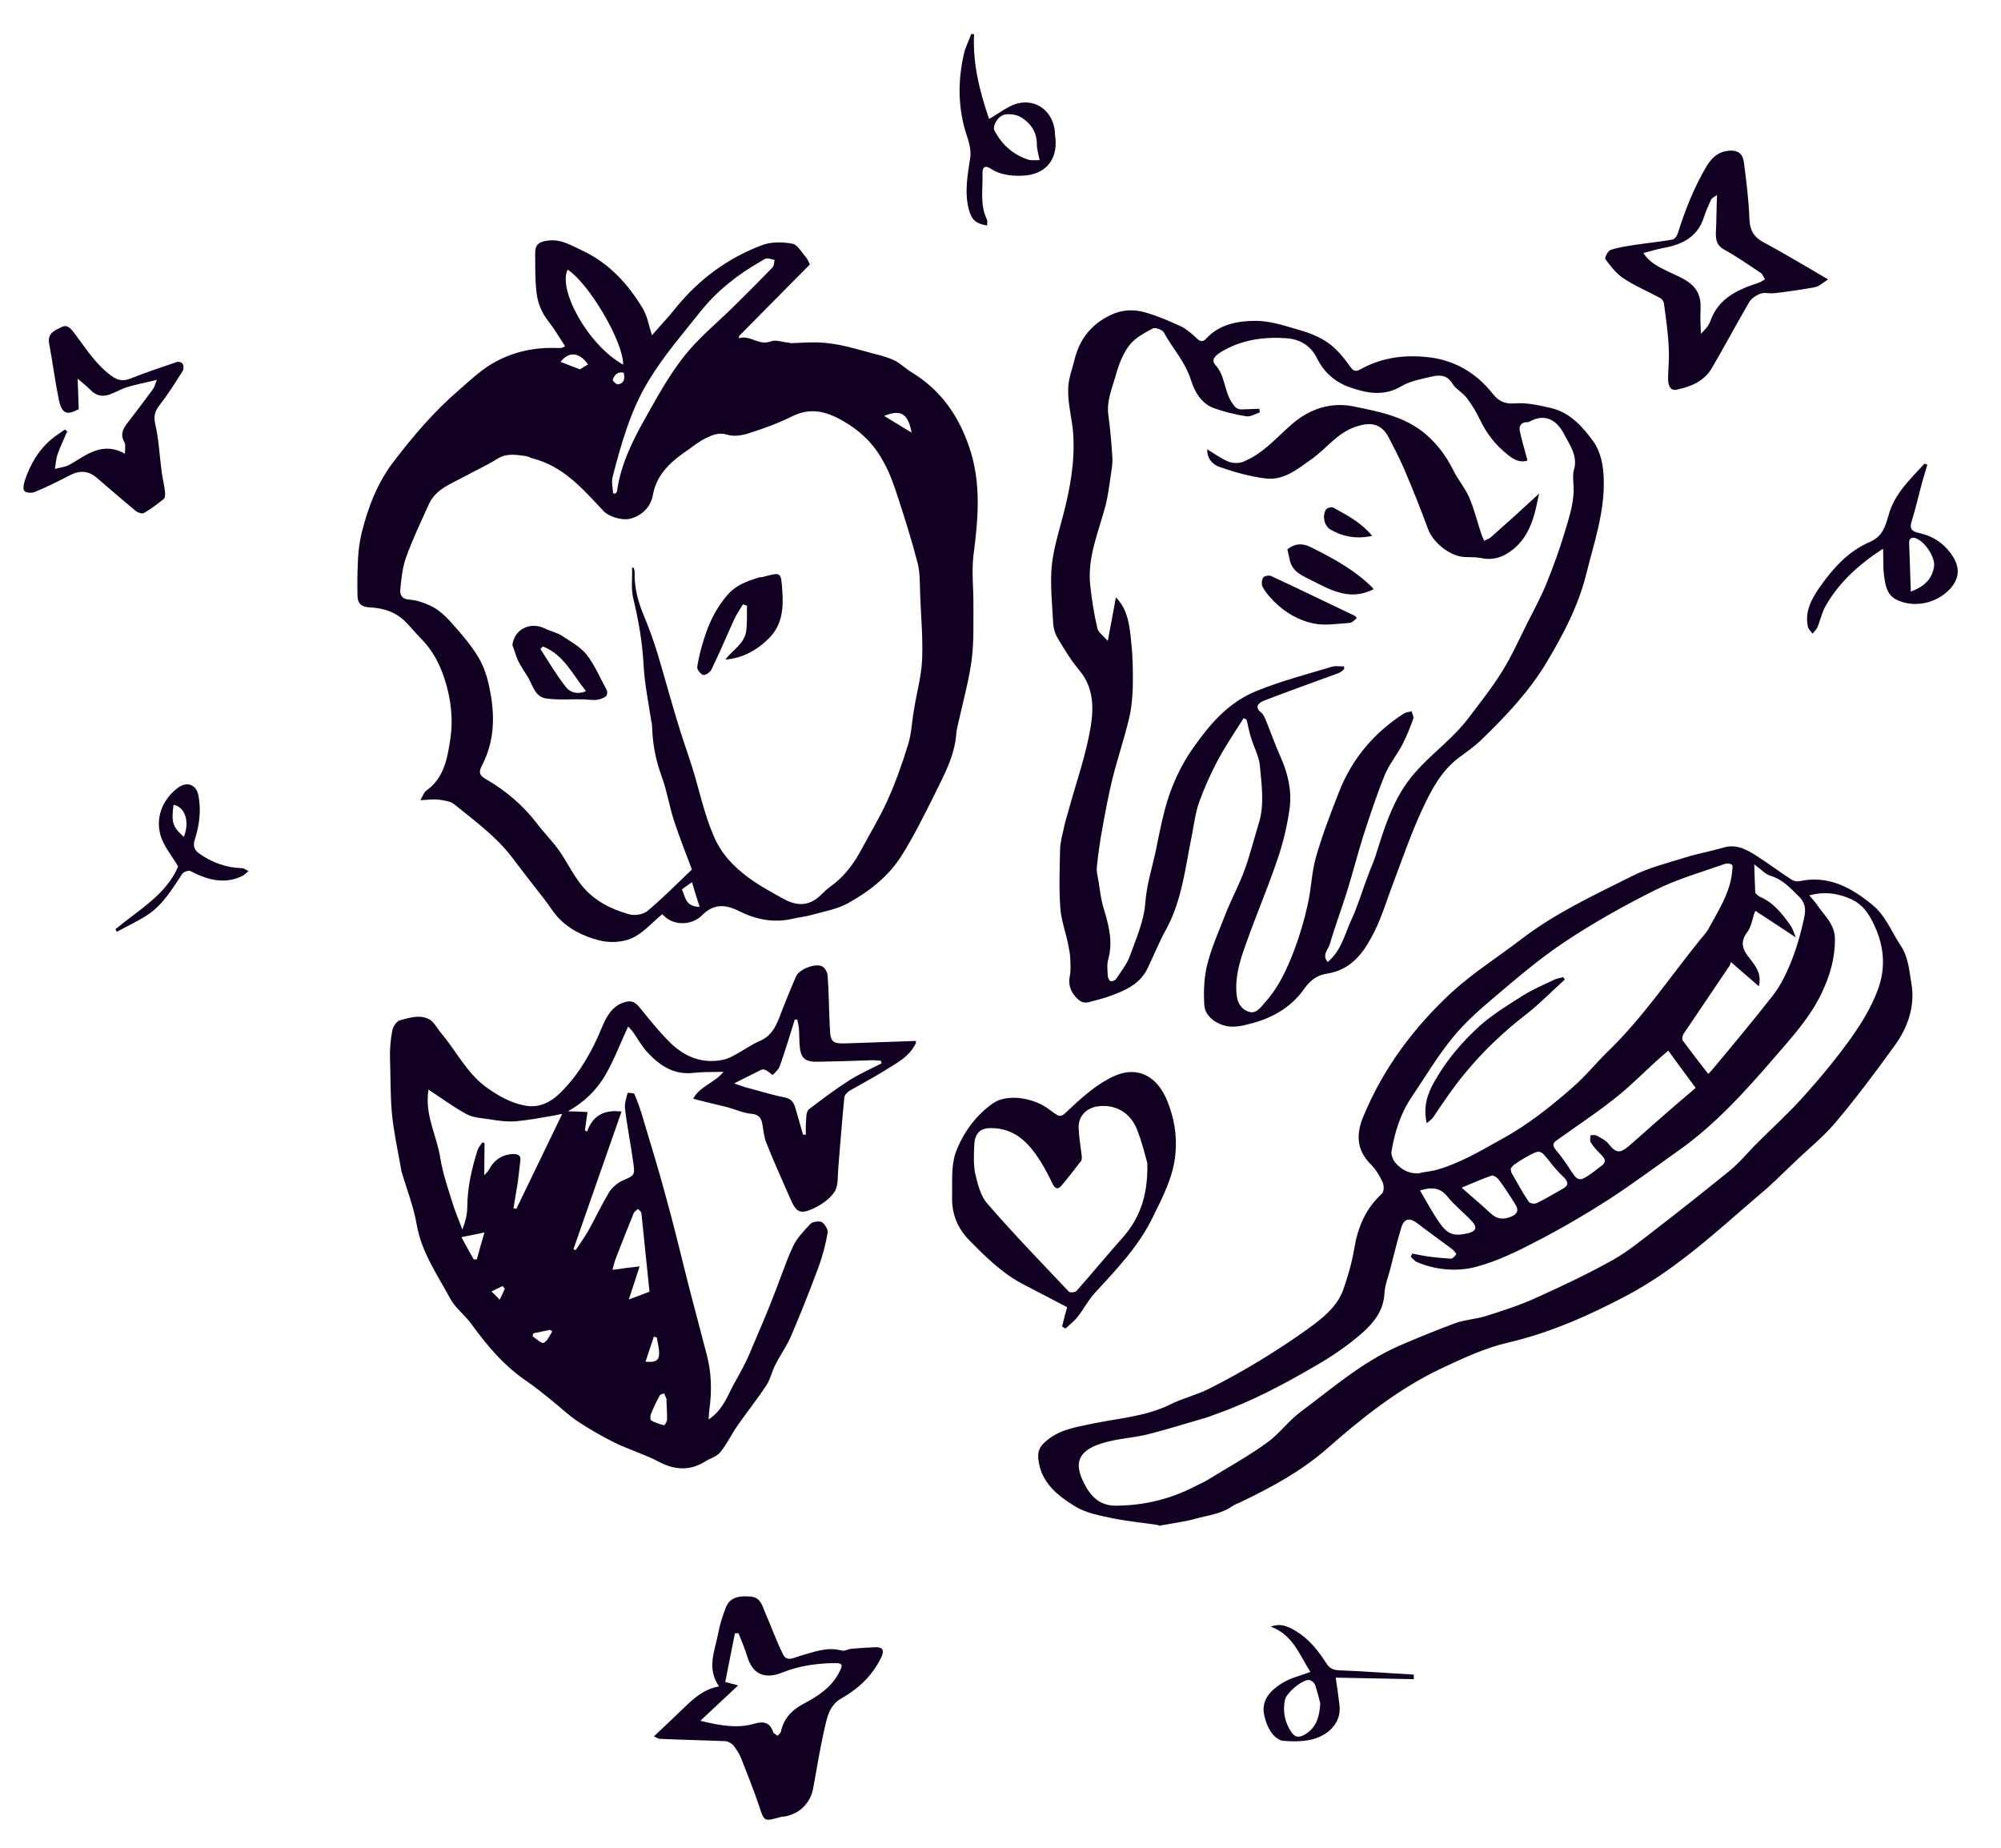
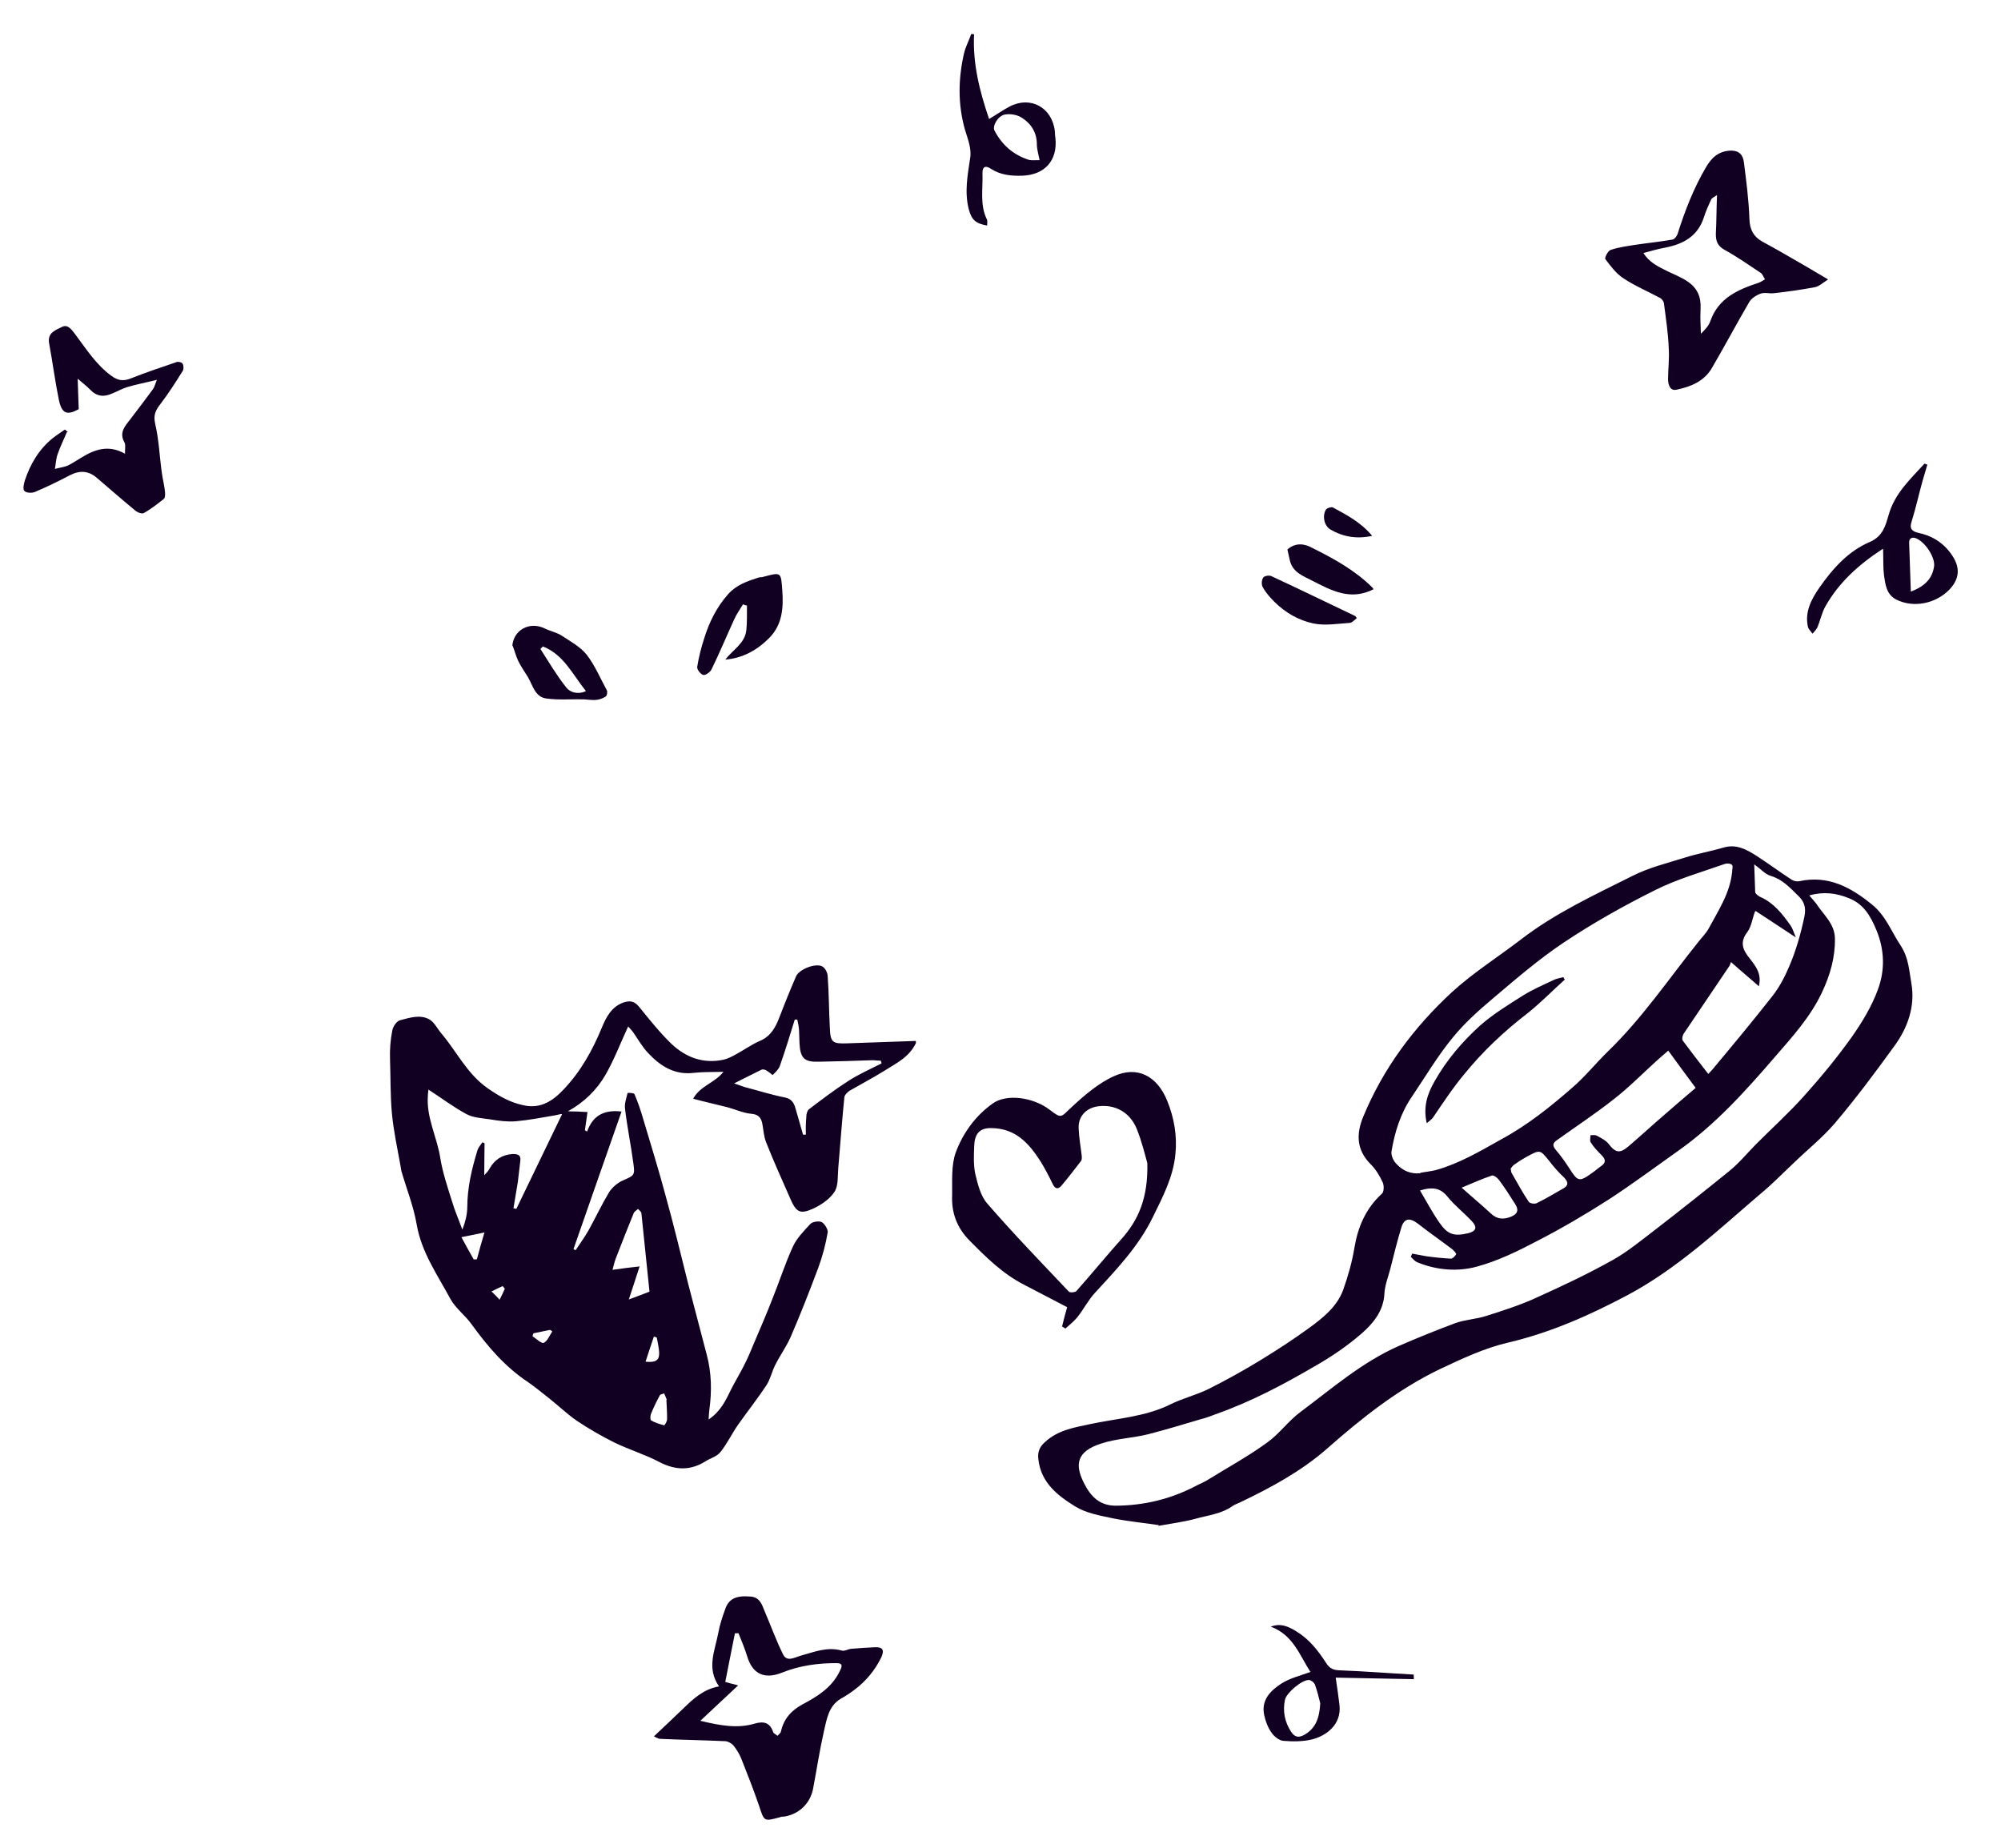
<svg xmlns="http://www.w3.org/2000/svg" fill="none" viewBox="0 0 222 205" height="205" width="222">
-   <path fill="#120022" d="M62.684 38.399C62.059 37.436 61.515 36.51 60.855 35.667C60.072 34.67 59.641 33.582 59.521 32.405C59.355 31.032 59.385 29.653 59.376 28.275C59.338 27.173 59.719 26.805 60.857 26.687C62.23 26.521 63.316 27.192 64.478 27.742C67.52 29.132 69.649 31.46 71.321 34.238C71.824 35.087 71.977 36.105 72.331 37.196C73.239 36.14 74.151 35.202 74.981 34.149C77.549 30.988 80.736 28.631 84.545 27.199C85.556 26.809 86.856 26.842 87.927 27.041C88.482 27.14 88.946 28.03 89.437 28.564C89.602 28.755 89.69 29.028 89.858 29.337C87.233 31.989 84.608 34.64 81.983 37.292C81.986 37.371 81.989 37.449 81.991 37.528C83.238 37.13 84.188 38.397 85.509 37.878C86.053 37.662 86.772 37.952 87.404 38.008C87.522 38.004 87.643 38.079 87.8 38.074C89.177 38.025 90.59 37.897 91.936 38.087C93.518 38.268 95.03 38.727 96.581 39.145C97.495 39.389 98.408 39.593 99.249 39.997C99.931 40.328 100.503 40.938 101.146 41.31C104.326 43.247 106.314 46.052 107.498 49.516C108.899 53.524 108.527 57.554 108 61.629C107.788 63.448 108.01 65.292 107.994 67.104C107.986 69.113 108.057 71.158 107.811 73.136C107.533 75.312 106.938 77.46 106.462 79.603C106.325 80.199 106.149 80.796 106.092 81.428C105.903 83.916 104.717 86.044 103.651 88.209C102.51 90.493 101.37 92.817 99.989 94.992C98.533 97.288 96.385 98.939 94.028 100.242C92.868 100.873 91.459 101.119 90.172 101.479C89.431 101.702 88.646 101.769 87.865 101.954C85.793 102.42 83.85 102.015 82.006 101.095C80.482 100.321 79.18 100.248 77.886 101.554C76.897 102.534 75.365 102.666 74.281 102.074C73.92 101.889 73.634 101.584 73.471 101.432C72.322 102.378 71.34 103.555 70.059 104.111C69.012 104.581 67.557 104.632 66.404 104.318C64.694 103.866 63.012 103.058 61.781 101.644C61.248 101.032 60.828 100.298 60.293 99.647C59.098 98.114 57.902 96.58 56.746 95.045C54.972 92.744 52.628 91.054 50.399 89.241C49.952 88.863 49.202 88.81 48.608 88.713C48.055 88.653 47.467 88.752 46.641 88.781C46.901 88.339 47.006 87.942 47.274 87.735C49.273 86.326 49.63 84.148 49.951 82.049C50.305 79.792 50.029 77.517 49.322 75.336C48.791 73.661 47.948 72.076 46.643 70.782C46.112 70.249 45.659 69.675 45.128 69.142C44.022 67.92 42.549 67.46 41.05 67.394C40.064 67.349 39.695 66.929 39.669 66.182C39.62 64.805 39.65 63.386 39.72 62.005C39.765 61.058 39.891 60.148 40.096 59.235C40.82 56.295 41.866 53.541 43.75 51.112C45.898 48.32 48.167 45.641 50.844 43.342C52.029 42.316 53.172 41.213 54.483 40.418C56.566 39.164 58.909 38.57 61.352 38.603C61.627 38.594 61.943 38.622 62.219 38.612C62.297 38.61 62.375 38.568 62.608 38.481L62.684 38.399ZM70.12 62.991C70.199 62.989 70.277 62.986 70.317 62.984C70.322 63.142 70.406 63.297 70.412 63.454C70.356 65.228 70.805 66.827 71.492 68.457C72.008 69.7 72.488 71.022 72.887 72.308C73.644 74.802 74.323 77.338 75.08 79.832C75.616 81.665 76.27 83.454 76.846 85.285C77.601 87.74 78.123 90.281 79.152 92.687C80.012 94.745 81.359 96.115 83.017 97.357C84.23 98.26 85.555 98.962 86.88 99.704C88.126 100.409 89.393 100.601 90.621 99.691C91.12 99.319 91.497 98.834 91.996 98.462C93.496 97.425 94.59 96.047 95.441 94.482C96.477 92.555 97.632 90.664 98.508 88.703C99.385 86.743 100.102 84.709 100.739 82.639C101.129 81.404 101.162 80.103 101.392 78.796C101.682 76.934 102.208 75.104 102.301 73.25C102.413 70.804 102.169 68.331 102.084 65.892C102.044 64.752 102.081 63.569 101.807 62.476C101.17 60.017 100.416 57.601 99.622 55.187C99.181 53.824 98.699 52.423 97.986 51.187C96.933 49.216 95.384 47.734 93.376 46.622C91.528 45.584 89.822 45.21 87.809 46.226C86.3 46.987 84.665 47.556 83.03 48.086C82.329 48.308 81.428 48.457 80.751 48.245C79.755 47.925 79.019 48.266 78.244 48.647C77.624 48.945 77.05 49.398 76.473 49.812C74.588 51.099 72.865 52.498 72.437 54.915C72.173 56.382 71.063 57.287 69.852 57.566C68.952 57.755 67.52 57.332 66.905 56.645C64.614 54.204 62.479 51.718 59.062 50.853C58.823 50.783 58.582 50.634 58.344 50.602C57.316 50.481 56.284 50.241 55.242 50.868C54.048 51.619 52.729 52.216 51.492 52.89C50.024 53.689 48.35 54.26 47.582 55.941C46.705 57.901 45.75 59.864 45.033 61.898C44.639 63.015 44.524 64.24 44.408 65.425C44.351 66.058 44.642 66.481 45.431 66.532C46.181 66.584 46.938 66.834 47.659 67.163C49.059 67.784 49.967 68.973 50.951 70.081C51.608 70.845 52.266 71.649 52.807 72.497C53.555 73.613 53.991 74.819 54.275 76.187C54.933 79.236 54.917 82.151 53.477 84.919C53.034 85.762 53.242 86.07 53.965 86.478C56.136 87.741 58.044 89.368 59.571 91.362C60.315 92.361 61.212 93.235 61.957 94.272C62.867 95.54 63.549 97.013 64.537 98.239C65.896 99.924 67.78 100.883 69.808 101.442C70.405 101.618 71.345 101.467 71.805 101.097C73.489 99.699 75.048 98.108 76.764 96.473C76.155 94.84 75.422 93.014 74.805 91.146C74.277 89.549 74.021 87.865 73.453 86.27C72.802 84.52 72.424 82.722 72.358 80.834C72.348 80.558 72.337 80.243 72.249 79.971C71.941 77.933 71.515 75.861 71.404 73.817C71.275 71.261 70.835 68.795 70.235 66.296C70.003 65.28 70.162 64.211 70.125 63.149L70.12 62.991ZM68.021 54.755C68.099 54.752 68.217 54.748 68.296 54.745C68.332 54.665 68.449 54.621 68.446 54.543C68.855 51.575 70.142 48.97 71.588 46.398C72.924 44.028 74.219 41.659 75.879 39.553C77.462 37.529 79.492 35.882 81.32 34.086C82.805 32.616 84.289 31.146 85.733 29.639C85.885 29.476 85.873 29.122 85.942 28.843C85.664 28.774 85.345 28.667 85.07 28.677C84.873 28.684 84.682 28.848 84.45 28.974C81.862 30.443 79.562 32.257 77.713 34.566C75.751 37.037 73.669 39.433 72.03 42.129C69.979 45.431 68.93 49.209 67.957 52.945C67.819 53.501 68 54.164 68.022 54.794L68.021 54.755ZM69.136 40.458C69.165 37.897 65.315 31.415 62.979 29.921C61.873 32.087 65.2 38.272 69.136 40.458ZM65.236 40.437C64.282 39.052 63.098 38.975 62.194 40.149C62.913 40.439 63.591 40.691 64.349 40.98C64.58 40.814 64.889 40.646 65.236 40.437ZM101.144 48.005C100.71 45.736 99.834 45.452 98.086 46.143C99.052 46.739 100.098 47.372 101.144 48.005ZM77.617 100.618C77.308 99.644 77.043 98.826 76.774 97.891C76.273 98.223 75.966 98.431 75.659 98.678C76.043 99.531 76.041 100.594 77.617 100.618ZM69.207 41.361C68.492 41.19 68.153 41.635 67.974 42.153C67.978 42.271 68.387 42.69 68.582 42.644C69.326 42.5 69.306 41.949 69.207 41.361Z" />
  <path fill="#120022" d="M128.573 169.218C127.148 168.992 125.251 168.822 123.427 168.453C121.998 168.148 120.492 167.885 119.285 167.14C117.353 165.947 115.491 164.515 115.204 161.926C115.097 161.142 115.313 160.544 115.924 160.01C117.336 158.701 119.059 158.404 120.857 158.026C123.867 157.37 127.012 157.221 129.839 155.822C131.193 155.145 132.756 154.775 134.111 154.098C136.046 153.124 137.939 152.074 139.79 150.946C141.641 149.818 143.49 148.611 145.257 147.328C146.793 146.211 148.325 144.976 149.01 143.14C149.547 141.625 150.004 140.034 150.264 138.449C150.655 136.112 151.529 134.073 153.322 132.435C153.552 132.23 153.566 131.52 153.397 131.172C153.056 130.435 152.638 129.741 152.066 129.17C150.474 127.572 150.452 125.8 151.251 123.882C153.467 118.527 156.853 113.997 161.05 110.109C163.416 107.939 166.191 106.188 168.722 104.249C172.519 101.32 176.86 99.317 181.079 97.2C182.898 96.27 184.968 95.765 186.955 95.144C188.357 94.701 189.806 94.454 191.17 94.052C192.612 93.608 193.737 94.238 194.864 94.947C196.194 95.806 197.448 96.747 198.777 97.606C199.019 97.755 199.336 97.823 199.61 97.774C202.815 97.072 205.344 98.441 207.696 100.367C209.236 101.613 209.85 103.403 210.889 104.942C211.763 106.29 211.813 107.746 212.058 109.116C212.502 111.66 211.641 114.093 210.099 116.155C207.995 119.064 205.85 121.936 203.542 124.655C202.18 126.239 200.532 127.556 199.008 129.028C197.788 130.173 196.61 131.396 195.308 132.465C190.604 136.489 186.105 140.742 180.576 143.692C176.361 145.927 172.057 147.849 167.33 148.96C164.712 149.563 162.194 150.754 159.753 151.903C155.066 154.154 151.042 157.366 147.183 160.77C144.355 163.232 141.108 164.999 137.738 166.614C137.429 166.782 137.078 166.873 136.77 167.081C135.502 167.991 133.97 168.124 132.567 168.527C131.396 168.844 130.141 169.006 128.498 169.299L128.573 169.218ZM156.521 139.452C156.557 139.332 156.631 139.211 156.666 139.092C157.221 139.191 157.737 139.291 158.292 139.39C159.202 139.516 160.071 139.603 160.979 139.65C161.175 139.644 161.441 139.359 161.552 139.158C161.589 139.078 161.303 138.773 161.14 138.621C159.845 137.642 158.554 136.742 157.298 135.762C156.408 135.084 155.78 135.145 155.463 136.22C155.004 137.732 154.625 139.282 154.244 140.791C154.001 141.706 153.639 142.624 153.592 143.532C153.502 145.465 152.329 146.845 151.068 147.952C149.463 149.347 147.693 150.551 145.839 151.601C142.327 153.653 138.73 155.551 134.878 156.907C134.295 157.124 133.751 157.34 133.165 157.478C131.216 158.059 129.307 158.637 127.355 159.139C125.676 159.552 123.866 159.615 122.231 160.145C119.387 161.032 119.242 162.533 120.258 164.546C120.977 165.978 121.961 167.086 123.851 167.059C126.922 167.031 129.812 166.339 132.52 164.945C133.061 164.65 133.645 164.433 134.145 164.1C136.304 162.765 138.546 161.544 140.581 160.055C141.926 159.102 142.939 157.649 144.283 156.657C147.776 154.054 151.101 151.141 155.173 149.345C157.229 148.446 159.365 147.584 161.465 146.802C162.554 146.409 163.773 146.366 164.864 146.013C166.811 145.394 168.759 144.774 170.58 143.923C173.411 142.643 176.2 141.324 178.905 139.812C180.489 138.93 181.944 137.737 183.401 136.622C186.239 134.436 189.037 132.211 191.833 129.948C192.905 129.083 193.812 127.988 194.763 127.01C196.551 125.214 198.461 123.493 200.166 121.583C202.024 119.509 203.8 117.36 205.414 115.098C206.577 113.442 207.658 111.672 208.34 109.797C209.133 107.682 209.094 105.438 208.19 103.225C207.545 101.672 206.789 100.32 205.151 99.668C203.752 99.087 202.328 98.9 200.729 99.35C201.057 99.732 201.303 99.999 201.509 100.268C202.301 101.501 203.556 102.481 203.574 104.134C203.608 106.221 203.045 108.17 202.166 110.052C200.884 112.814 198.835 115.052 196.867 117.326C193.611 121.103 190.275 124.803 186.162 127.704C183.587 129.527 181.092 131.386 178.473 133.092C175.93 134.717 173.306 136.266 170.598 137.66C168.432 138.799 166.186 139.902 163.845 140.535C161.7 141.122 159.369 140.928 157.251 140.056C156.972 139.948 156.766 139.679 156.521 139.452ZM157.574 130.12C158.161 130.021 158.711 129.962 159.297 129.824C161.871 129.103 164.148 127.764 166.465 126.462C169.442 124.861 172.009 122.802 174.493 120.628C175.869 119.438 177.039 117.979 178.372 116.672C182.182 112.995 185.14 108.598 188.424 104.506C188.801 104.02 189.258 103.571 189.554 103.048C190.627 101.042 191.937 99.106 192.17 96.734C192.16 96.459 192.305 96.1 192.142 95.948C191.979 95.796 191.585 95.77 191.351 95.857C188.745 96.775 186.054 97.539 183.615 98.766C180.131 100.502 176.694 102.434 173.461 104.595C170.728 106.423 168.205 108.599 165.68 110.735C164.073 112.091 162.507 113.485 161.185 115.106C159.485 117.174 158.109 119.507 156.611 121.725C155.375 123.541 154.738 125.611 154.38 127.75C154.316 128.186 154.573 128.768 154.9 129.111C155.596 129.874 156.517 130.314 157.654 130.157L157.574 130.12ZM194.724 101.096C194.399 101.934 194.312 102.804 193.86 103.41C192.956 104.584 193.379 105.436 194.161 106.393C194.78 107.198 195.479 108.04 195.134 109.431C194.158 108.559 193.144 107.728 192.047 106.742C191.973 106.903 191.94 107.061 191.865 107.182C190.18 109.683 188.457 112.224 186.772 114.725C186.661 114.926 186.595 115.282 186.679 115.437C187.588 116.666 188.537 117.893 189.526 119.158C189.716 118.954 189.83 118.832 189.944 118.71C192.212 115.992 194.48 113.274 196.667 110.48C197.421 109.509 198.012 108.385 198.485 107.266C199.25 105.506 199.776 103.637 200.182 101.732C200.419 100.621 200.12 99.962 199.469 99.355C198.572 98.48 197.752 97.563 196.439 97.176C195.842 97 195.349 96.426 194.622 95.9C194.663 97.081 194.696 98.025 194.729 98.969C194.736 99.165 195.059 99.39 195.26 99.501C196.779 100.157 197.769 101.423 198.681 102.73C198.888 103.038 198.979 103.389 199.237 104.01C197.665 102.962 196.335 102.103 194.803 101.093L194.724 101.096ZM185.103 116.555C184.567 117.007 184.109 117.417 183.651 117.827C182.124 119.22 180.679 120.688 179.03 121.966C176.998 123.573 174.842 124.988 172.768 126.478C172.267 126.811 172.198 127.089 172.609 127.586C173.143 128.198 173.599 128.851 174.056 129.544C175.057 131.124 175.177 131.199 176.714 130.082C177.022 129.874 177.327 129.588 177.634 129.38C178.173 129.007 178.16 128.653 177.711 128.196C177.262 127.739 176.813 127.282 176.479 126.742C176.354 126.55 176.461 126.231 176.451 125.956C176.688 125.947 176.962 125.898 177.162 126.009C177.644 126.268 178.165 126.526 178.495 126.948C179.445 128.214 179.982 127.802 181.052 126.858C182.199 125.873 183.305 124.85 184.452 123.864C185.675 122.798 186.861 121.772 188.123 120.704C187.09 119.322 186.139 118.016 185.104 116.595L185.103 116.555ZM167.601 129.652C167.65 129.926 167.654 130.044 167.696 130.121C168.324 131.202 168.915 132.323 169.621 133.362C169.744 133.515 170.26 133.615 170.492 133.489C171.46 133.022 172.424 132.437 173.39 131.891C174.008 131.555 174.035 131.199 173.544 130.665C172.933 130.096 172.359 129.446 171.864 128.794C170.876 127.568 170.874 127.529 169.406 128.328C168.942 128.581 168.479 128.873 168.018 129.204C167.826 129.329 167.715 129.53 167.639 129.611L167.601 129.652ZM157.523 132.052C158.277 133.325 158.909 134.524 159.656 135.601C160.61 136.985 161.287 137.198 162.889 136.827C163.787 136.598 163.929 136.16 163.275 135.474C162.416 134.559 161.404 133.767 160.622 132.81C159.839 131.813 158.966 131.647 157.525 132.091L157.523 132.052ZM162.161 131.772C163.34 132.833 164.354 133.664 165.331 134.575C166.065 135.298 166.815 135.351 167.708 134.965C168.367 134.666 168.51 134.267 168.134 133.65C167.551 132.725 166.967 131.801 166.306 130.918C166.14 130.687 165.695 130.348 165.501 130.434C164.45 130.786 163.403 131.256 162.161 131.772Z" />
  <path fill="#120022" d="M101.617 115.73C100.846 117.333 99.411 117.973 98.179 118.765C96.907 119.558 95.553 120.274 94.24 121.029C94.01 121.195 93.705 121.481 93.675 121.758C93.412 124.366 93.227 126.972 93.003 129.58C92.917 130.488 93.032 131.548 92.584 132.233C92.06 133.039 91.137 133.662 90.246 134.087C88.734 134.77 88.331 134.508 87.645 132.917C86.746 130.861 85.808 128.807 84.986 126.709C84.727 126.048 84.701 125.301 84.558 124.597C84.418 123.972 84.091 123.629 83.341 123.576C82.432 123.49 81.591 123.086 80.677 122.842C79.445 122.53 78.214 122.258 76.902 121.91C77.679 120.465 79.284 120.173 80.264 118.918C79.162 118.956 78.058 118.916 76.999 119.032C74.803 119.305 73.23 118.258 71.88 116.808C71.266 116.16 70.805 115.349 70.307 114.618C70.099 114.31 69.814 114.045 69.691 113.891C68.848 115.693 68.163 117.529 67.198 119.217C66.233 120.904 64.825 122.293 63.009 123.301C63.718 123.316 64.428 123.331 65.178 123.383C65.085 124.095 64.99 124.768 64.894 125.402C64.974 125.438 65.055 125.514 65.135 125.551C65.745 123.836 66.94 123.085 68.957 123.33C67.167 128.473 65.375 133.538 63.622 138.601L63.862 138.71C64.349 137.985 64.837 137.298 65.282 136.534C66.061 135.128 66.757 133.647 67.576 132.279C67.912 131.755 68.486 131.263 69.028 131.008C70.386 130.409 70.466 130.445 70.257 128.995C69.991 126.996 69.565 124.963 69.338 122.962C69.279 122.413 69.495 121.814 69.633 121.258C69.633 121.258 70.302 121.235 70.386 121.39C70.771 122.282 71.078 123.177 71.347 124.113C72.195 126.958 73.082 129.803 73.852 132.69C74.753 135.928 75.537 139.209 76.361 142.488C77.043 145.103 77.725 147.718 78.406 150.294C78.949 152.323 78.981 154.37 78.699 156.428C78.669 156.704 78.639 156.981 78.618 157.494C79.964 156.58 80.513 155.38 81.101 154.178C81.543 153.296 82.065 152.45 82.507 151.568C82.95 150.726 83.313 149.847 83.676 148.968C84.331 147.409 85.025 145.848 85.638 144.252C86.436 142.294 87.075 140.263 87.953 138.342C88.392 137.381 89.19 136.566 89.912 135.792C90.139 135.548 90.845 135.444 91.165 135.591C91.487 135.777 91.862 136.394 91.834 136.71C91.606 138.057 91.257 139.369 90.79 140.645C89.817 143.239 88.805 145.835 87.712 148.354C87.237 149.434 86.523 150.404 86.008 151.446C85.639 152.168 85.471 153.001 85.061 153.645C84.089 155.137 82.957 156.555 81.906 158.049C81.193 159.058 80.681 160.179 79.925 161.111C79.549 161.597 78.846 161.779 78.306 162.113C76.611 163.196 74.916 163.137 73.15 162.214C71.545 161.364 69.755 160.836 68.112 160.027C66.709 159.328 65.302 158.51 64.011 157.649C62.922 156.9 61.943 155.949 60.89 155.12C60.121 154.516 59.391 153.912 58.584 153.349C56.043 151.665 54.114 149.409 52.334 146.951C51.63 145.951 50.58 145.2 49.992 144.157C48.559 141.49 46.779 138.992 46.237 135.899C45.891 133.864 45.114 131.921 44.532 129.933C44.486 129.738 44.479 129.541 44.433 129.346C44.09 127.428 43.669 125.513 43.482 123.55C43.294 121.548 43.341 119.498 43.271 117.492C43.235 116.469 43.316 115.403 43.516 114.372C43.58 113.937 43.991 113.292 44.381 113.2C45.435 112.927 46.564 112.533 47.607 113.087C48.169 113.383 48.51 114.119 48.961 114.655C50.686 116.682 51.796 119.124 54.097 120.737C55.389 121.638 56.634 122.342 58.141 122.644C60.007 123.052 61.391 122.097 62.53 120.876C64.43 118.88 65.727 116.55 66.78 113.993C67.216 112.954 67.803 111.712 69.165 111.231C69.943 110.968 70.421 111.109 70.915 111.722C72.067 113.139 73.221 114.595 74.525 115.849C76.112 117.33 78.028 118.051 80.256 117.579C80.686 117.485 81.112 117.273 81.499 117.063C82.466 116.557 83.349 115.896 84.358 115.467C85.521 114.953 86.039 113.99 86.472 112.872C87.05 111.355 87.666 109.837 88.322 108.318C88.688 107.517 90.515 106.823 91.238 107.231C91.559 107.417 91.813 107.92 91.827 108.313C91.972 110.199 91.96 112.129 92.066 114.016C92.123 115.668 92.365 115.817 93.978 115.761C96.456 115.674 98.934 115.588 101.609 115.494L101.617 115.73ZM62.31 123.601C62.153 123.607 61.88 123.695 61.606 123.744C60.158 123.992 58.671 124.28 57.218 124.409C56.276 124.482 55.326 124.357 54.375 124.194C53.504 124.066 52.518 124.022 51.756 123.616C50.311 122.839 48.975 121.822 47.525 120.888C47.532 121.085 47.461 121.324 47.47 121.56C47.279 124.008 48.497 126.171 48.855 128.522C49.106 130.088 49.633 131.645 50.121 133.204C50.435 134.296 50.905 135.343 51.297 136.432C51.623 135.593 51.83 134.759 51.842 133.971C51.842 131.726 52.359 129.62 52.996 127.55C53.104 127.271 53.332 127.026 53.519 126.744C53.598 126.741 53.679 126.817 53.759 126.854C53.758 127.957 53.719 129.1 53.725 130.4C54.029 130.074 54.219 129.87 54.329 129.63C54.886 128.666 55.694 128.125 56.833 128.046C57.423 128.026 57.821 128.13 57.726 128.803C57.636 129.594 57.544 130.345 57.453 131.136C57.291 132.126 57.127 133.077 56.965 134.068C57.083 134.063 57.163 134.1 57.282 134.135C58.972 130.65 60.624 127.205 62.351 123.639L62.31 123.601ZM81.371 120.179C81.969 120.394 82.288 120.501 82.607 120.608C84.078 120.99 85.512 121.452 87.019 121.754C87.772 121.885 88.062 122.308 88.242 122.932C88.512 123.907 88.822 124.881 89.093 125.896C89.211 125.892 89.329 125.887 89.408 125.885C89.385 125.216 89.401 124.546 89.457 123.914C89.448 123.638 89.552 123.241 89.743 123.077C91.163 122.003 92.621 120.889 94.123 119.93C95.279 119.181 96.559 118.624 97.797 117.99C97.793 117.872 97.751 117.795 97.707 117.678C97.353 117.691 97.036 117.623 96.682 117.636C94.754 117.703 92.827 117.77 90.898 117.798C89.246 117.856 88.798 117.438 88.701 115.787C88.685 115.315 88.667 114.804 88.65 114.332C88.636 113.939 88.543 113.509 88.45 113.118C88.372 113.121 88.254 113.125 88.175 113.128C87.644 114.84 87.114 116.591 86.505 118.306C86.36 118.666 86.017 118.993 85.712 119.279C85.712 119.279 85.306 118.939 85.064 118.79C84.903 118.677 84.625 118.608 84.47 118.692C83.502 119.159 82.535 119.666 81.257 120.301L81.371 120.179ZM70.973 140.471C70.548 141.825 70.19 142.861 69.764 144.176C70.619 143.87 71.28 143.611 72.057 143.308C71.759 140.404 71.462 137.539 71.163 134.635C71.156 134.438 70.915 134.289 70.791 134.136C70.6 134.3 70.368 134.427 70.296 134.626C69.607 136.304 68.957 137.981 68.306 139.658C68.162 140.057 68.06 140.494 67.955 140.891C69.013 140.736 69.915 140.626 70.975 140.51L70.973 140.471ZM73.972 155.293C73.887 155.099 73.798 154.826 73.672 154.594C73.517 154.679 73.281 154.687 73.207 154.808C72.837 155.49 72.506 156.171 72.216 156.89C72.144 157.09 72.12 157.524 72.241 157.598C72.683 157.859 73.161 157.999 73.678 158.139C73.756 158.136 74.017 157.694 74.008 157.458C74.024 156.788 73.962 156.12 73.934 155.334L73.972 155.293ZM51.209 137.301C51.715 138.229 52.135 139.002 52.555 139.735C52.673 139.731 52.791 139.727 52.909 139.723C53.153 138.809 53.396 137.894 53.75 136.74C52.851 136.929 52.225 137.069 51.208 137.262L51.209 137.301ZM72.865 148.4C72.746 148.365 72.665 148.328 72.546 148.293C72.224 149.21 71.941 150.126 71.62 151.082C73.398 151.256 73.293 150.512 72.865 148.4ZM61.261 147.702C61.181 147.666 61.1 147.59 61.02 147.553L59.182 147.932C59.147 148.052 59.11 148.132 59.075 148.251C59.478 148.513 60.049 149.084 60.322 148.995C60.748 148.784 60.963 148.185 61.263 147.742L61.261 147.702ZM56.017 143.002L55.77 142.695C55.382 142.866 55.033 143.036 54.53 143.29C54.937 143.67 55.142 143.899 55.428 144.204C55.649 143.763 55.834 143.402 55.979 143.042L56.017 143.002Z" />
-   <path fill="#120022" d="M137.898 79.802C136.927 81.333 135.916 82.825 135.066 84.43C134.29 85.875 133.634 87.395 133.058 88.951C132.627 90.147 132.475 91.413 132.242 92.642C131.5 96.213 131.156 99.888 129.341 103.18C128.563 104.586 127.984 106.064 127.286 107.506C126.403 109.27 124.694 109.959 122.982 110.571C122.399 110.788 121.734 110.929 121.111 111.109C120.526 111.287 120.055 111.342 119.525 110.809C118.791 110.087 118.488 109.31 118.688 108.279C118.823 107.644 118.761 106.976 118.737 106.308C118.718 105.757 118.581 105.21 118.483 104.662C118.2 103.333 117.722 102.05 117.636 100.714C117.483 98.593 117.565 96.424 117.609 94.295C117.619 93.468 117.866 92.632 118.035 91.839C118.169 91.164 118.383 90.527 118.558 89.89C119.396 86.829 120.472 83.798 120.994 80.707C121.353 78.568 121.352 76.284 119.749 74.371C118.845 73.299 118.093 72.065 117.382 70.869C117.09 70.407 116.913 69.862 116.855 69.312C116.741 67.189 116.508 65.031 116.671 62.938C116.842 61.042 117.408 59.21 117.895 57.382C118.696 54.36 119.26 51.347 119.073 48.242C118.976 46.592 118.485 44.955 118.508 43.339C118.466 42.159 118.975 40.92 119.249 39.769C119.805 37.622 121.049 36.043 123.062 35.027C124.377 34.351 125.792 34.263 127.146 34.688C128.459 35.075 129.739 35.621 131.019 36.207C131.62 36.501 132.189 36.993 132.677 37.449C133.086 37.867 133.408 38.053 133.862 37.525C135.342 35.938 137.418 35.59 139.387 35.599C141.121 35.618 142.916 36.264 144.626 36.756C145.661 37.074 146.702 37.55 147.551 38.19C148.442 38.867 149.184 39.826 149.846 40.748C150.26 41.325 150.609 41.155 150.995 40.944C153.198 39.725 155.627 39.365 158.077 39.594C161.158 39.841 163.688 41.249 165.625 43.702C166.242 44.468 166.885 44.84 168.025 44.761C169.36 44.635 170.789 44.979 172.139 45.287C174.245 45.804 175.64 47.409 176.799 49.023C177.586 50.138 177.873 51.585 177.925 53.08C178.056 56.817 176.836 60.246 175.974 63.742C175.11 67.199 173.485 70.288 171.7 73.305C169.729 76.642 167.108 79.412 164.365 82.068C163.603 82.803 162.719 83.425 161.874 84.046C159.878 85.533 158.772 87.698 157.783 89.82C156.574 92.423 155.645 95.133 154.635 97.807C153.913 99.684 153.351 101.633 152.467 103.397C151.363 105.602 149.976 107.619 147.194 108.032C146.215 108.184 145.445 108.683 144.768 109.613C143.381 111.631 141.338 112.883 138.957 113.518C137.787 113.835 136.656 114.15 135.417 113.642C134.418 113.243 133.683 112.481 133.611 111.539C133.518 110.006 133.579 108.389 133.961 106.918C134.481 104.891 135.397 102.93 136.155 100.934C136.773 99.455 137.549 98.01 138.087 96.495C138.698 94.819 139.111 93.111 139.642 91.399C140.315 89.249 139.963 87.055 139.769 84.896C139.655 83.876 139.108 82.871 138.797 81.858C138.577 81.196 138.475 80.53 138.293 79.828C138.173 79.792 138.053 79.718 137.933 79.683L137.898 79.802ZM123.758 66.235C125.185 67.643 125.33 69.528 125.511 71.334C125.685 72.942 125.702 74.556 125.679 76.133C125.644 77.394 125.532 78.698 125.219 79.89C124.703 82.035 123.989 84.147 123.436 86.333C122.989 88.2 122.621 90.064 122.293 91.966C122.027 93.353 121.84 94.778 121.691 96.161C121.631 96.675 121.766 97.183 121.863 97.691C122.015 98.671 122.13 99.691 122.399 100.627C122.977 102.536 123.515 104.408 122.956 106.436C122.78 107.033 122.881 107.66 122.903 108.289C122.909 108.486 123.079 108.834 123.238 108.868C123.397 108.902 123.746 108.772 123.858 108.571C124.419 107.724 125.06 106.914 125.383 105.997C126.064 104.083 126.906 102.241 127.069 100.148C127.201 98.293 127.767 96.461 128.176 94.635C128.513 93.009 128.812 91.423 129.229 89.833C129.89 87.329 130.95 84.968 132.452 82.867C134.291 80.282 136.259 77.969 139.364 76.679C142.122 75.558 144.932 74.83 147.738 73.984C148.167 73.851 148.682 73.951 149.115 73.936L149.126 74.251C148.935 74.415 148.706 74.62 148.433 74.708C145.672 75.71 142.91 76.713 140.19 77.753C139.685 77.967 139.11 78.421 139.92 79.062C140.163 79.25 140.294 79.6 140.421 79.871C140.981 81.23 141.463 82.632 142.06 83.95C142.872 85.772 143.333 87.686 143.085 89.625C142.835 91.484 142.39 93.391 141.783 95.184C140.678 98.492 139.293 101.691 138.146 104.96C137.537 106.675 137.007 108.427 137.191 110.311C137.262 111.214 137.682 111.948 138.479 112.235C139.357 112.559 139.842 111.794 140.372 111.184C141.89 109.516 142.803 107.476 143.597 105.4C144.209 103.764 144.702 102.093 145.076 100.386C145.488 98.639 145.503 96.826 145.995 95.116C146.696 92.649 147.635 90.214 148.576 87.818C150.023 84.144 152.482 81.262 155.795 79.138C156.027 79.011 156.342 79.001 156.614 78.912C156.663 79.186 156.871 79.494 156.8 79.733C156.441 80.73 156.043 81.728 155.563 82.651C154.972 83.775 154.103 84.829 153.632 85.987C152.725 88.225 151.977 90.496 151.231 92.806C150.593 94.837 150.074 96.903 149.436 98.934C148.835 100.885 148.113 102.761 147.551 104.711C147.376 105.347 146.61 105.965 147.306 106.728C148.799 105.494 149.17 103.709 149.902 102.108C150.671 100.466 151.162 98.716 151.812 97.039C152.136 96.162 152.54 95.32 152.784 94.406C153.564 91.937 154.345 89.507 155.766 87.331C157.672 84.389 160.68 82.551 162.791 79.839C164.108 78.099 165.467 76.397 166.623 74.545C167.705 72.814 168.545 70.934 169.465 69.09C170.203 67.646 170.979 66.201 171.596 64.683C172.357 62.805 173.04 60.93 173.603 59.02C174.133 57.269 174.74 55.475 174.556 53.591C174.54 53.119 174.481 52.57 174.623 52.132C175.081 50.58 174.132 49.352 173.54 48.192C172.779 46.682 171.446 45.744 169.594 46.833L169.515 46.836C168.688 46.825 168.468 47.305 168.65 48.008C168.883 49.024 169.194 50.037 169.467 51.091C168.611 51.396 167.886 50.949 167.279 50.458C165.942 49.402 164.912 48.099 164.188 46.549C163.805 45.735 163.304 44.926 162.767 44.196C162.312 43.582 161.51 43.176 161.134 42.559C160.549 41.595 159.761 41.583 158.901 41.771C157.729 42.048 156.515 42.248 155.512 42.835C153.621 43.964 151.8 43.673 149.926 43.03C148.173 42.461 146.914 41.362 146.109 39.736C145.431 38.382 144.263 37.635 142.724 37.531C140.157 37.345 137.649 37.708 135.413 39.086C134.912 39.419 134.298 39.873 134.832 40.485C135.936 41.667 135.799 43.365 136.671 44.674C137.004 45.175 137.251 45.481 137.879 45.42C138.508 45.398 139.138 45.376 139.728 45.355C139.732 45.473 139.736 45.591 139.781 45.747C139.275 45.922 138.735 46.256 138.3 46.193C137.033 46.001 135.801 45.689 134.604 45.258C133.168 44.718 132.447 43.246 132.089 42.038C131.429 40.052 130.04 38.604 129.112 36.864C128.945 36.594 128.187 36.306 127.916 36.433C126.988 36.938 125.982 37.446 125.341 38.256C124.661 39.107 124.19 40.266 123.873 41.34C123.456 42.93 122.72 44.413 122.977 46.137C123.189 47.705 123.324 49.315 123.419 50.887C123.442 51.556 123.308 52.23 123.213 52.903C123.052 53.932 122.931 54.961 122.69 55.954C121.927 58.934 120.609 61.777 120.956 64.955C121.13 66.564 121.383 68.169 121.753 69.732C121.847 70.162 122.371 70.498 122.904 71.11C123.234 69.286 123.537 67.819 123.798 66.273L123.758 66.235Z" />
  <path fill="#120022" d="M117.84 147.143C118.012 146.428 118.185 145.752 118.396 145.036C116.791 144.186 115.188 143.376 113.582 142.526C111.216 141.309 109.38 139.482 107.543 137.617C106.154 136.208 105.545 134.536 105.635 132.603C105.658 131.026 105.521 129.338 106.022 127.902C106.813 125.748 108.203 123.809 110.124 122.442C111.661 121.325 114.629 121.733 116.45 123.127C117.785 124.144 117.661 123.99 118.882 122.845C120.293 121.535 121.861 120.181 123.567 119.413C126.164 118.219 128.37 119.363 129.49 122.12C130.266 124.023 130.611 126.02 130.406 128.035C130.179 130.564 128.997 132.811 127.894 135.055C126.314 138.3 123.881 140.827 121.491 143.431C120.732 144.245 120.217 145.287 119.5 146.179C119.121 146.625 118.662 146.996 118.203 147.406C118.083 147.331 117.962 147.257 117.841 147.182L117.84 147.143ZM127.29 129.05C127.066 128.27 126.695 126.668 126.092 125.193C125.32 123.369 123.675 122.52 121.871 122.741C120.499 122.907 119.588 123.884 119.674 125.22C119.709 126.243 119.902 127.26 120.017 128.28C120.024 128.477 120.032 128.713 119.918 128.835C119.202 129.766 118.486 130.697 117.73 131.589C117.388 131.956 117.072 131.927 116.818 131.424C116.393 130.533 115.929 129.644 115.428 128.834C114.137 126.831 112.662 125.189 109.983 125.164C108.603 125.134 108.118 125.899 108.083 127.161C108.04 128.186 107.997 129.212 108.189 130.19C108.466 131.362 108.788 132.689 109.527 133.53C112.441 136.894 115.505 140.056 118.572 143.297C118.695 143.45 119.245 143.391 119.398 143.268C121.066 141.398 122.652 139.452 124.319 137.582C126.33 135.385 127.384 132.867 127.29 129.05Z" />
  <path fill="#120022" d="M72.561 192.64C73.743 191.535 74.81 190.513 75.877 189.491C76.982 188.429 78.089 187.406 79.772 187.11C78.362 185.072 79.319 183.148 79.684 181.206C79.849 180.294 80.134 179.418 80.457 178.54C80.85 177.384 81.664 177.001 83.284 177.142C84.311 177.224 84.536 178.043 84.838 178.781C85.523 180.372 86.091 181.967 86.854 183.515C87.28 184.446 88.128 183.904 88.752 183.725C90.274 183.317 91.709 182.676 93.379 183.13C93.697 183.237 94.12 182.947 94.474 182.934C95.338 182.865 96.242 182.794 97.107 182.763C97.933 182.735 98.142 183.082 97.776 183.882C97.079 185.324 96.058 186.542 94.791 187.492C94.292 187.864 93.792 188.196 93.251 188.491C91.901 189.326 91.716 190.789 91.407 192.1C90.93 194.204 90.61 196.342 90.211 198.443C89.912 200.029 88.734 201.252 87.05 201.547C86.854 201.554 86.657 201.561 86.463 201.646C84.746 202.1 84.785 202.099 84.212 200.346C83.598 198.556 82.907 196.808 82.216 195.06C82.001 194.555 81.71 194.093 81.38 193.671C81.175 193.442 80.812 193.218 80.496 193.19C78.09 193.077 75.686 193.043 73.28 192.93C73.004 192.939 72.721 192.713 72.522 192.641L72.561 192.64ZM81.929 181.206C81.811 181.21 81.654 181.216 81.536 181.22C81.165 183.005 80.833 184.789 80.464 186.614C80.861 186.718 81.18 186.825 81.895 186.997C80.445 188.347 79.149 189.574 77.7 190.924C79.964 191.475 81.866 191.803 83.775 191.224C84.751 190.954 85.426 191.127 85.778 192.178C85.823 192.334 86.102 192.443 86.265 192.594C86.378 192.433 86.61 192.307 86.642 192.109C86.948 190.72 87.782 189.785 89.019 189.111C90.681 188.226 92.263 187.265 93.145 185.462C93.366 185.021 93.625 184.539 92.837 184.527C90.788 184.52 88.75 184.788 86.807 185.565C84.788 186.384 83.465 185.721 82.884 183.733C82.618 182.876 82.274 182.061 81.929 181.206Z" />
  <path fill="#120022" d="M202.792 31.025C202.252 31.359 201.833 31.767 201.364 31.862C199.838 32.152 198.309 32.363 196.779 32.534C196.309 32.59 195.751 32.413 195.324 32.585C194.818 32.761 194.28 33.134 194.057 33.535C192.645 35.948 191.352 38.395 189.939 40.808C189.086 42.295 187.61 42.898 186.046 43.228C185.304 43.412 185.084 42.75 185.062 42.12C185.062 40.978 185.217 39.791 185.138 38.652C185.08 37 184.826 35.354 184.611 33.708C184.603 33.472 184.396 33.203 184.235 33.091C182.87 32.351 181.391 31.733 180.101 30.872C179.295 30.349 178.674 29.504 178.096 28.736C178.013 28.621 178.379 27.821 178.691 27.731C179.586 27.424 180.528 27.312 181.428 27.163C182.8 26.957 184.134 26.832 185.504 26.587C185.74 26.579 186.005 26.255 186.113 25.975C186.929 23.387 187.904 20.871 189.28 18.539C189.875 17.534 190.598 16.799 191.934 16.713C192.996 16.676 193.369 17.215 193.475 17.999C193.746 20.116 194.016 22.194 194.09 24.318C194.131 25.498 194.552 26.271 195.556 26.827C197.001 27.604 198.408 28.421 199.815 29.238C200.739 29.757 201.625 30.317 202.79 30.985L202.792 31.025ZM190.491 21.647C190.106 21.897 189.912 21.983 189.839 22.143C189.546 22.783 189.254 23.424 189.041 24.101C188.366 26.212 186.743 27.095 184.708 27.481C183.926 27.627 183.146 27.851 182.327 28.077C182.993 29.117 183.915 29.557 184.957 30.072C186.52 30.845 188.548 31.404 188.668 33.724C188.689 34.314 188.631 34.906 188.651 35.496C188.669 36.008 188.687 36.519 188.705 37.031C189.2 36.541 189.579 36.134 189.758 35.615C190.654 33.063 192.826 32.121 195.124 31.371C195.357 31.284 195.588 31.119 195.82 30.992C195.654 30.762 195.563 30.411 195.321 30.262C194.031 29.401 192.739 28.501 191.334 27.723C190.53 27.278 190.354 26.733 190.364 25.905C190.436 24.564 190.428 23.225 190.491 21.647Z" />
  <path fill="#120022" d="M7.406 47.967C7.08 48.766 6.674 49.568 6.388 50.405C6.21 50.923 6.19 51.475 6.091 52.03C6.559 51.896 7.069 51.839 7.496 51.666C8.038 51.411 8.499 51.08 9.001 50.786C10.505 49.867 12.021 49.303 13.869 50.341C13.851 49.829 13.954 49.393 13.827 49.121C13.198 48.041 13.804 47.35 14.408 46.58C15.274 45.447 16.14 44.314 16.967 43.183C17.118 42.98 17.187 42.702 17.404 42.144C16.115 42.464 15.058 42.659 14.045 42.97C13.5 43.146 12.998 43.439 12.454 43.655C11.524 44.082 10.733 43.991 9.998 43.229C9.63 42.848 9.185 42.509 8.616 42.017L8.734 45.4C7.42 46.115 6.861 45.899 6.532 44.374C6.106 42.302 5.833 40.145 5.446 38.071C5.247 36.897 6.183 36.627 6.841 36.289C7.537 35.911 7.955 36.605 8.325 37.065C9.564 38.715 10.649 40.45 12.346 41.69C13.114 42.254 13.707 42.312 14.562 41.967C16.193 41.319 17.906 40.747 19.58 40.177C19.774 40.091 20.171 40.196 20.255 40.35C20.38 40.543 20.394 40.936 20.283 41.137C19.499 42.385 18.716 43.634 17.812 44.807C17.284 45.495 16.987 46.018 17.22 47.034C17.637 48.831 17.702 50.68 17.963 52.522C18.066 53.227 18.248 53.929 18.312 54.636C18.321 54.872 18.333 55.226 18.18 55.35C17.452 55.926 16.723 56.503 15.95 56.924C15.719 57.05 15.199 56.832 14.955 56.605C13.535 55.433 12.154 54.221 10.733 53.01C9.799 52.216 8.853 52.17 7.769 52.72C6.493 53.395 5.176 54.032 3.856 54.59C3.546 54.719 2.915 54.701 2.71 54.472C2.507 54.282 2.643 53.687 2.749 53.328C3.355 51.496 4.321 49.847 5.853 48.612C6.275 48.282 6.737 47.99 7.198 47.659C7.319 47.734 7.402 47.849 7.523 47.924L7.406 47.967Z" />
  <path fill="#120022" d="M208.878 60.899C206.144 62.688 204.007 64.653 202.523 67.265C202.115 67.988 201.949 68.861 201.621 69.62C201.511 69.861 201.282 70.065 201.093 70.308C200.928 70.078 200.683 69.85 200.597 69.617C200.183 67.938 200.96 66.493 201.822 65.242C203.285 63.142 205.027 61.152 207.472 60.121C208.907 59.48 209.182 58.328 209.534 57.135C210.199 54.748 211.955 53.151 213.51 51.443C213.63 51.478 213.71 51.514 213.829 51.55C213.653 52.146 213.477 52.743 213.301 53.34C212.881 54.852 212.541 56.4 212.081 57.873C211.796 58.749 212.198 58.971 212.913 59.143C214.5 59.482 215.751 60.344 216.625 61.692C217.499 63.04 217.385 64.265 216.244 65.447C214.723 66.997 212.258 67.477 210.374 66.518C209.291 65.965 209.174 64.867 209.02 63.848C208.91 62.946 208.957 62.038 208.919 60.937L208.878 60.899ZM211.997 65.635C213.63 65.026 214.387 64.133 214.577 62.827C214.7 61.838 213.619 60.182 212.619 59.745C212.218 59.562 211.788 59.655 211.808 60.206C211.868 61.937 211.93 63.707 211.997 65.635Z" />
  <path fill="#120022" d="M108.068 3.807C107.905 7.043 108.683 10.127 109.735 13.202C110.584 12.699 111.276 12.203 112.011 11.822C114.331 10.599 116.741 11.933 117.029 14.562C117.039 14.837 117.047 15.073 117.096 15.347C117.34 17.82 115.899 19.406 113.421 19.493C112.201 19.535 111.016 19.419 109.968 18.747C109.242 18.26 108.978 18.584 109.001 19.253C109.06 20.945 108.689 22.73 109.495 24.356C109.58 24.55 109.51 24.789 109.518 25.025C108.21 24.795 107.802 24.376 107.486 23.244C106.985 21.293 107.353 19.429 107.64 17.489C107.802 16.499 107.37 15.411 107.059 14.398C106.251 11.551 106.309 8.713 106.959 5.894C107.131 5.179 107.501 4.497 107.752 3.779C107.87 3.775 107.949 3.772 108.068 3.807ZM115.329 17.733C115.186 17.029 115.051 16.561 115.036 16.128C115.064 14.67 114.358 13.631 113.193 12.963C112.711 12.704 111.999 12.611 111.49 12.707C110.708 12.852 110.077 13.977 110.331 14.48C111.134 16.028 112.354 17.127 114.028 17.699C114.427 17.843 114.856 17.749 115.33 17.772L115.329 17.733Z" />
  <path fill="#120022" d="M145.37 185.487C144.204 183.677 143.454 181.379 140.981 180.481C142.108 180.048 142.99 180.49 143.835 181.012C145.244 181.868 146.233 183.133 147.107 184.481C147.525 185.176 148.003 185.317 148.751 185.33C151.433 185.433 154.159 185.653 156.842 185.796C156.847 185.953 156.854 186.15 156.86 186.307C153.982 186.25 151.066 186.194 148.189 186.137C148.344 187.195 148.498 188.214 148.611 189.194C148.842 191.313 147.193 192.592 145.514 193.005C144.498 193.237 143.435 193.235 142.408 193.153C141.935 193.13 141.367 192.677 141.077 192.254C140.663 191.678 140.402 190.978 140.261 190.313C139.887 188.633 140.953 187.571 142.185 186.78C143.11 186.196 144.243 185.921 145.449 185.485L145.37 185.487ZM146.477 188.993C146.34 188.447 146.155 187.665 145.893 186.926C145.806 186.693 145.441 186.391 145.205 186.399C144.417 186.387 142.734 187.824 142.563 188.579C142.293 189.848 142.532 191.061 143.239 192.139C143.572 192.639 143.975 192.901 144.708 192.482C146.021 191.727 146.375 190.572 146.477 188.993Z" />
-   <path fill="#120022" d="M12.836 103.076C15.4 100.939 18.453 99.257 19.762 96.139C19.091 94.981 18.311 94.063 17.919 93.013C17.137 90.913 17.965 88.679 19.809 87.354C20.771 86.691 21.768 87.05 22.006 88.223C22.34 89.905 22.121 91.527 21.625 93.12C21.375 93.838 21.549 94.304 22.074 94.68C23.488 95.694 25.083 96.268 26.818 96.326C27.093 96.316 27.338 96.544 27.578 96.654C27.347 96.819 27.159 97.062 26.887 97.19C24.874 98.166 22.963 97.603 21.118 96.643C20.917 96.532 20.373 96.748 20.223 96.95C19.101 98.643 18.06 100.412 16.327 101.536C15.248 102.244 14.085 102.757 12.965 103.387C12.921 103.27 12.84 103.194 12.796 103.078L12.836 103.076ZM20.395 92.848C21.085 91.169 20.514 89.496 19.247 89.304C19.036 91.162 19.054 91.674 20.395 92.848Z" />
  <path fill="#120022" d="M80.442 73.225C81.269 72.093 82.663 71.414 82.807 69.873C82.894 69.004 82.863 68.099 82.871 67.193C82.712 67.159 82.593 67.124 82.432 67.05C82.098 67.614 81.684 68.179 81.429 68.779C80.588 70.62 79.825 72.458 78.943 74.262C78.796 74.582 78.258 74.955 78.019 74.885C77.741 74.816 77.289 74.28 77.357 73.963C77.518 72.933 77.795 71.86 78.115 70.864C78.681 69.032 79.49 67.389 80.778 65.927C81.726 64.87 82.933 64.473 84.18 64.075C84.375 64.029 84.573 64.061 84.767 63.976C86.679 63.476 86.64 63.477 86.789 65.48C86.935 67.405 86.804 69.3 85.359 70.769C84.027 72.115 82.405 73.038 80.441 73.185L80.442 73.225Z" />
  <path fill="#120022" d="M56.837 71.684C56.971 69.868 58.788 68.898 60.472 69.745C61.073 70.039 61.786 70.172 62.351 70.546C63.318 71.182 64.402 71.774 65.103 72.656C66.011 73.845 66.612 75.281 67.328 76.595C67.413 76.789 67.35 77.225 67.156 77.31C66.808 77.519 66.419 77.651 66.026 77.665C65.593 77.68 65.158 77.616 64.763 77.591C63.383 77.56 61.97 77.688 60.624 77.499C59.359 77.346 59.117 76.055 58.572 75.129C58.196 74.512 57.782 73.935 57.485 73.316C57.23 72.773 57.091 72.187 56.875 71.643L56.837 71.684ZM60.226 71.723L59.96 72.008C60.876 73.433 61.756 74.939 62.827 76.28C63.239 76.817 64.116 77.101 65.007 76.676C63.525 74.838 62.542 72.627 60.226 71.723Z" />
  <path fill="#120022" d="M158.289 124.621C157.87 122.785 158.371 121.349 159.151 119.983C160.486 117.613 162.227 115.583 164.212 113.78C165.664 112.509 167.36 111.465 169.018 110.422C170.097 109.754 171.3 109.24 172.462 108.687C172.773 108.558 173.126 108.507 173.437 108.417L173.604 108.687C172.23 109.916 170.937 111.261 169.481 112.415C166.911 114.395 164.547 116.604 162.47 119.158C161.184 120.7 160.1 122.352 158.976 124.006C158.788 124.249 158.518 124.416 158.289 124.621Z" />
-   <path fill="#120022" d="M170.774 54.707C170.566 55.541 170.47 56.175 170.296 56.811C169.879 58.401 169.22 59.842 167.918 60.911C166.847 61.815 165.64 62.212 164.251 61.906C163.696 61.807 163.145 61.826 162.593 61.806C160.938 61.785 158.994 60.238 158.427 58.682C157.6 56.427 156.695 54.174 155.751 51.962C155.238 50.799 154.646 49.638 154.055 48.516C153.254 47.008 152.104 46.773 150.43 47.343C148.366 48.006 147.168 49.781 145.515 50.941C143.977 52.019 142.447 53.333 140.43 53.088C138.69 52.873 136.94 52.383 135.305 51.81C134.667 51.596 133.898 50.993 133.937 49.849C134.782 50.371 135.509 50.897 136.308 51.224C136.748 51.405 137.418 51.421 137.885 51.247C140.06 50.384 141.535 48.639 143.216 47.162C145.241 45.358 147.655 44.565 150.234 45.105C153.011 45.678 155.904 46.207 158.219 48.213C159.479 49.312 160.429 50.578 161.19 52.087C161.701 53.172 162.521 54.089 162.992 55.175C163.548 56.456 163.872 57.823 164.312 59.147C164.402 59.459 164.569 59.728 164.657 60.001C164.889 59.875 165.201 59.785 165.392 59.621C167.111 58.104 168.829 56.547 170.775 54.746L170.774 54.707Z" />
  <path fill="#120022" d="M152.436 65.353C149.845 66.704 147.716 65.518 145.55 64.412C144.548 63.896 143.431 63.502 143.11 62.213C143.017 61.783 142.923 61.353 142.83 60.962C143.786 60.141 144.778 60.343 145.581 60.788C147.946 61.965 150.315 63.261 152.233 65.163C152.314 65.239 152.356 65.317 152.398 65.394L152.436 65.353Z" />
  <path fill="#120022" d="M150.54 68.571C150.272 68.778 150.007 69.102 149.732 69.112C148.396 69.198 146.987 69.444 145.717 69.173C144.09 68.836 142.603 67.982 141.379 66.764C140.889 66.27 140.439 65.773 140.102 65.155C139.935 64.885 139.957 64.372 140.144 64.09C140.255 63.889 140.842 63.79 141.084 63.939C144.166 65.368 147.252 66.874 150.335 68.342C150.375 68.341 150.417 68.418 150.542 68.611L150.54 68.571Z" />
  <path fill="#120022" d="M152.233 59.454C150.513 59.829 149.007 59.566 147.6 58.749C146.916 58.34 146.683 57.284 147.091 56.561C147.202 56.36 147.709 56.225 147.869 56.298C149.435 57.149 150.999 57.961 152.233 59.454Z" />
</svg>